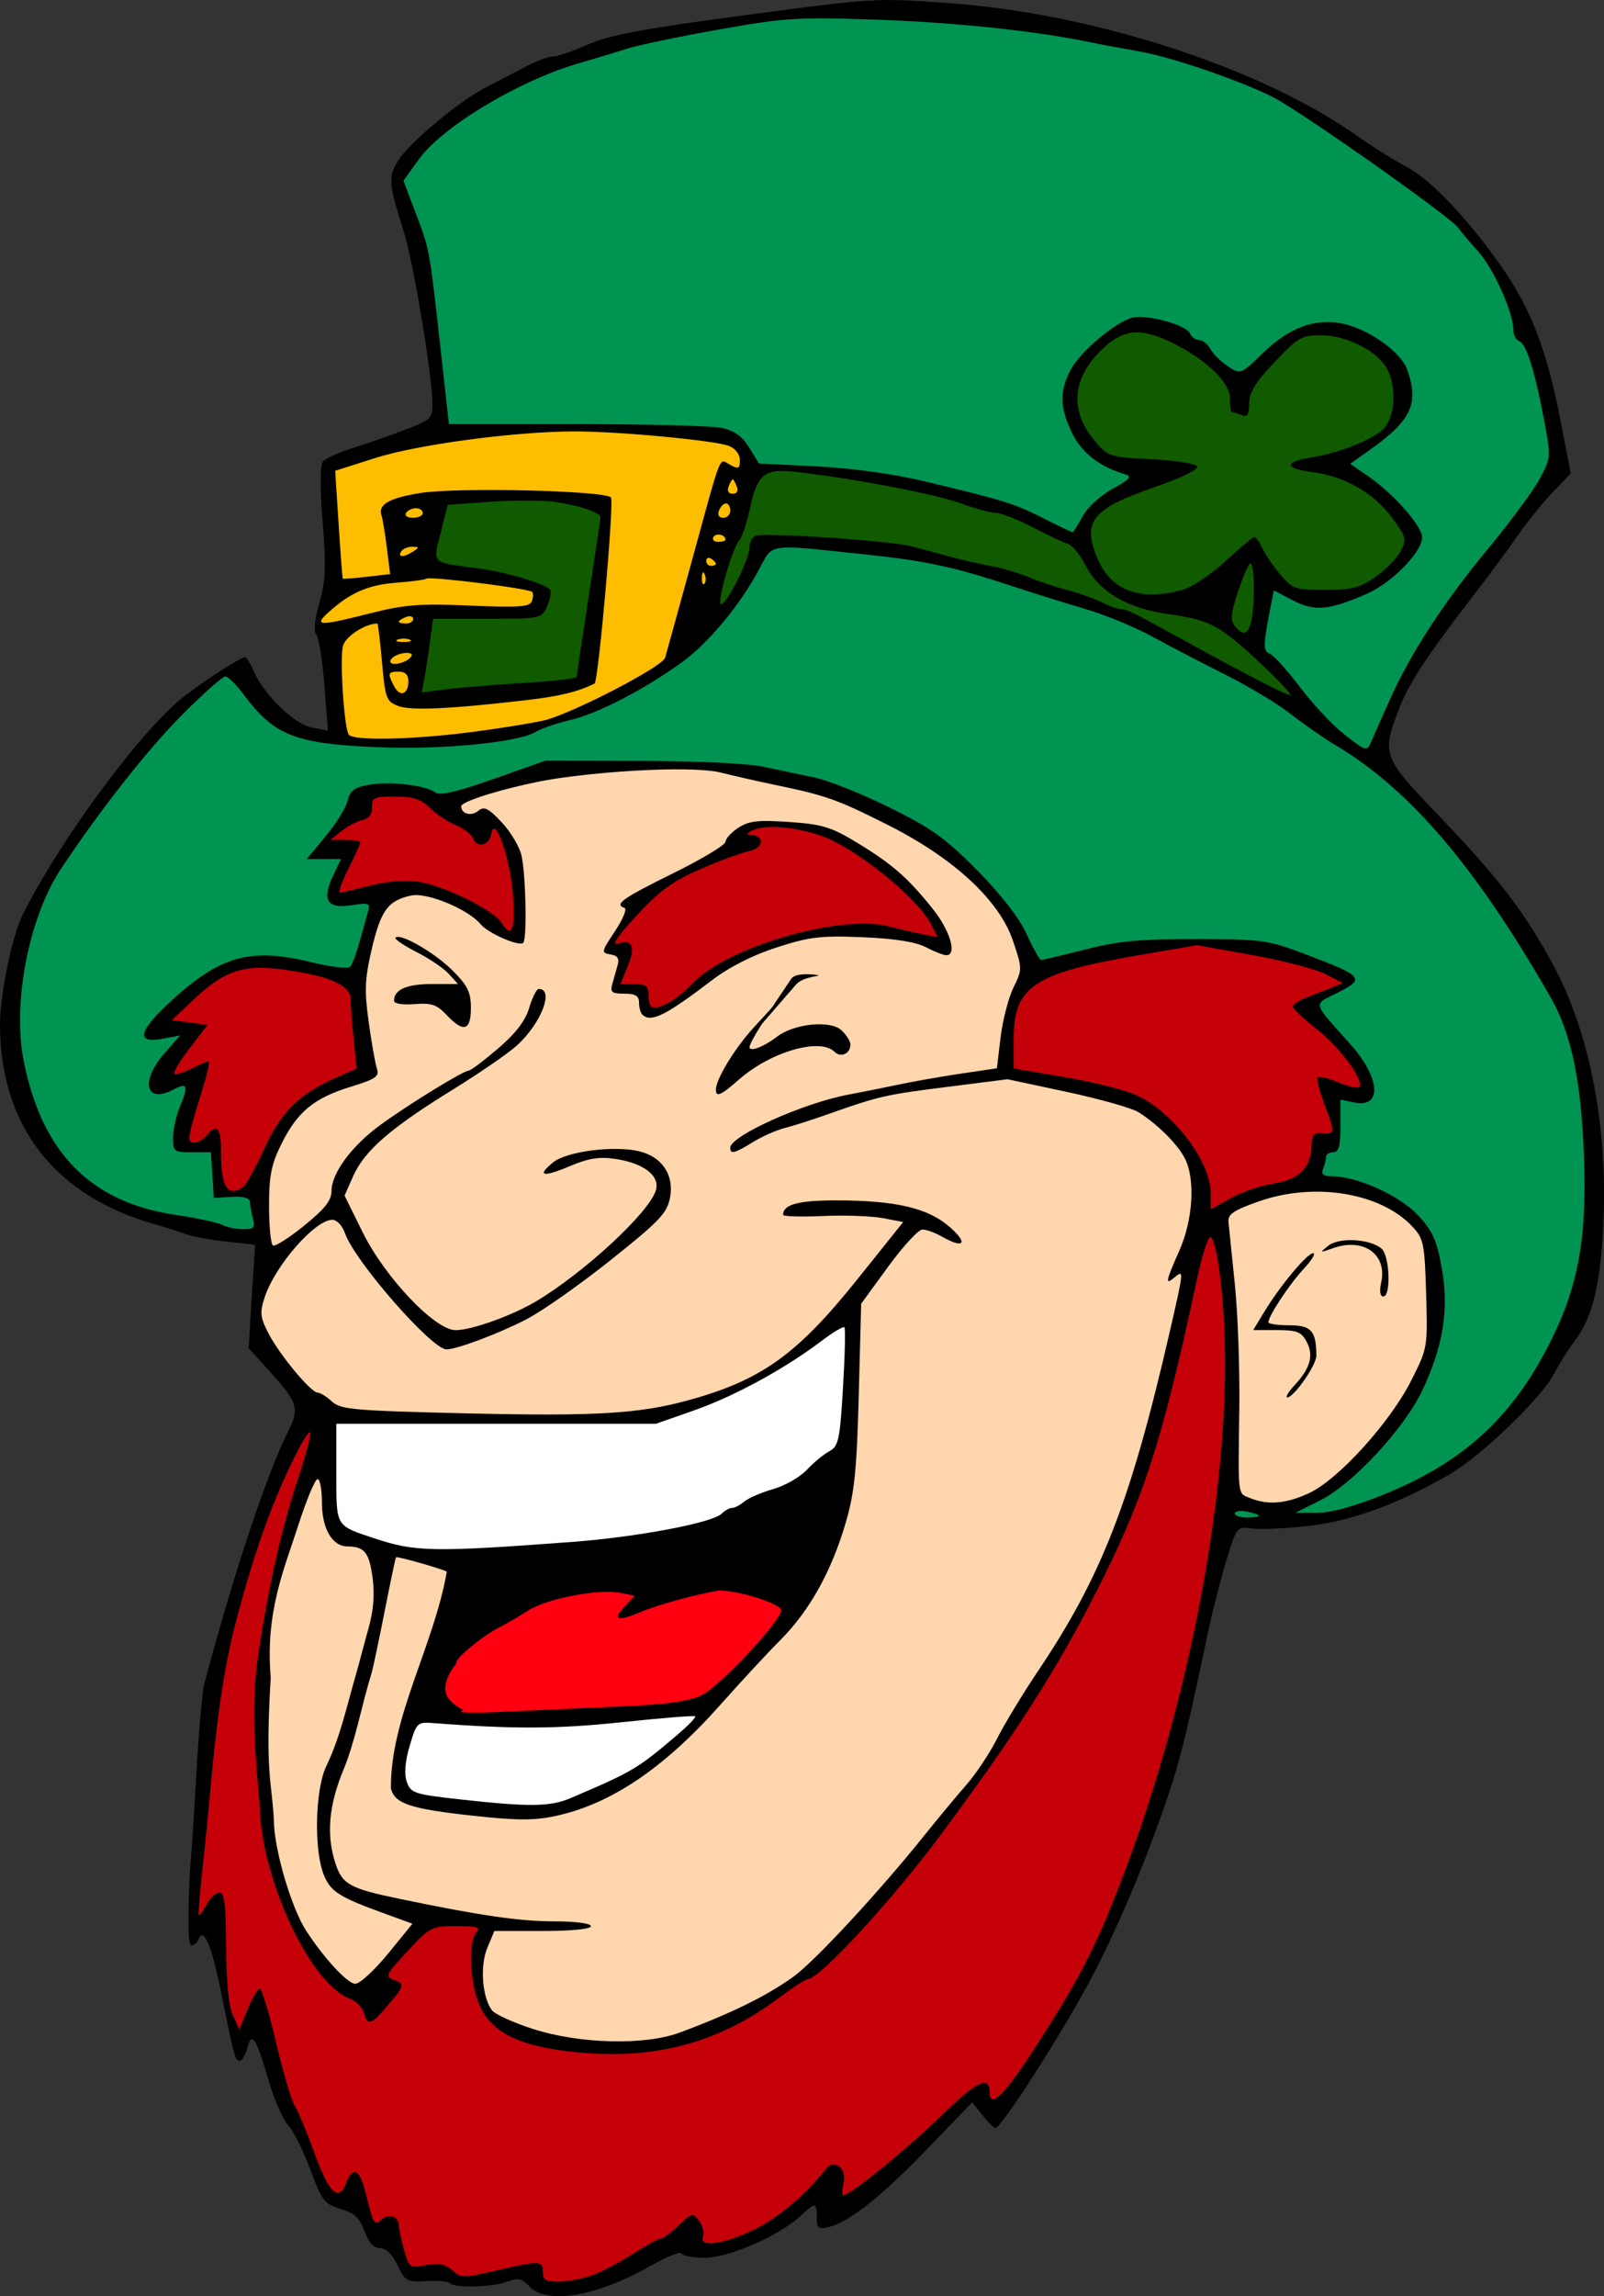
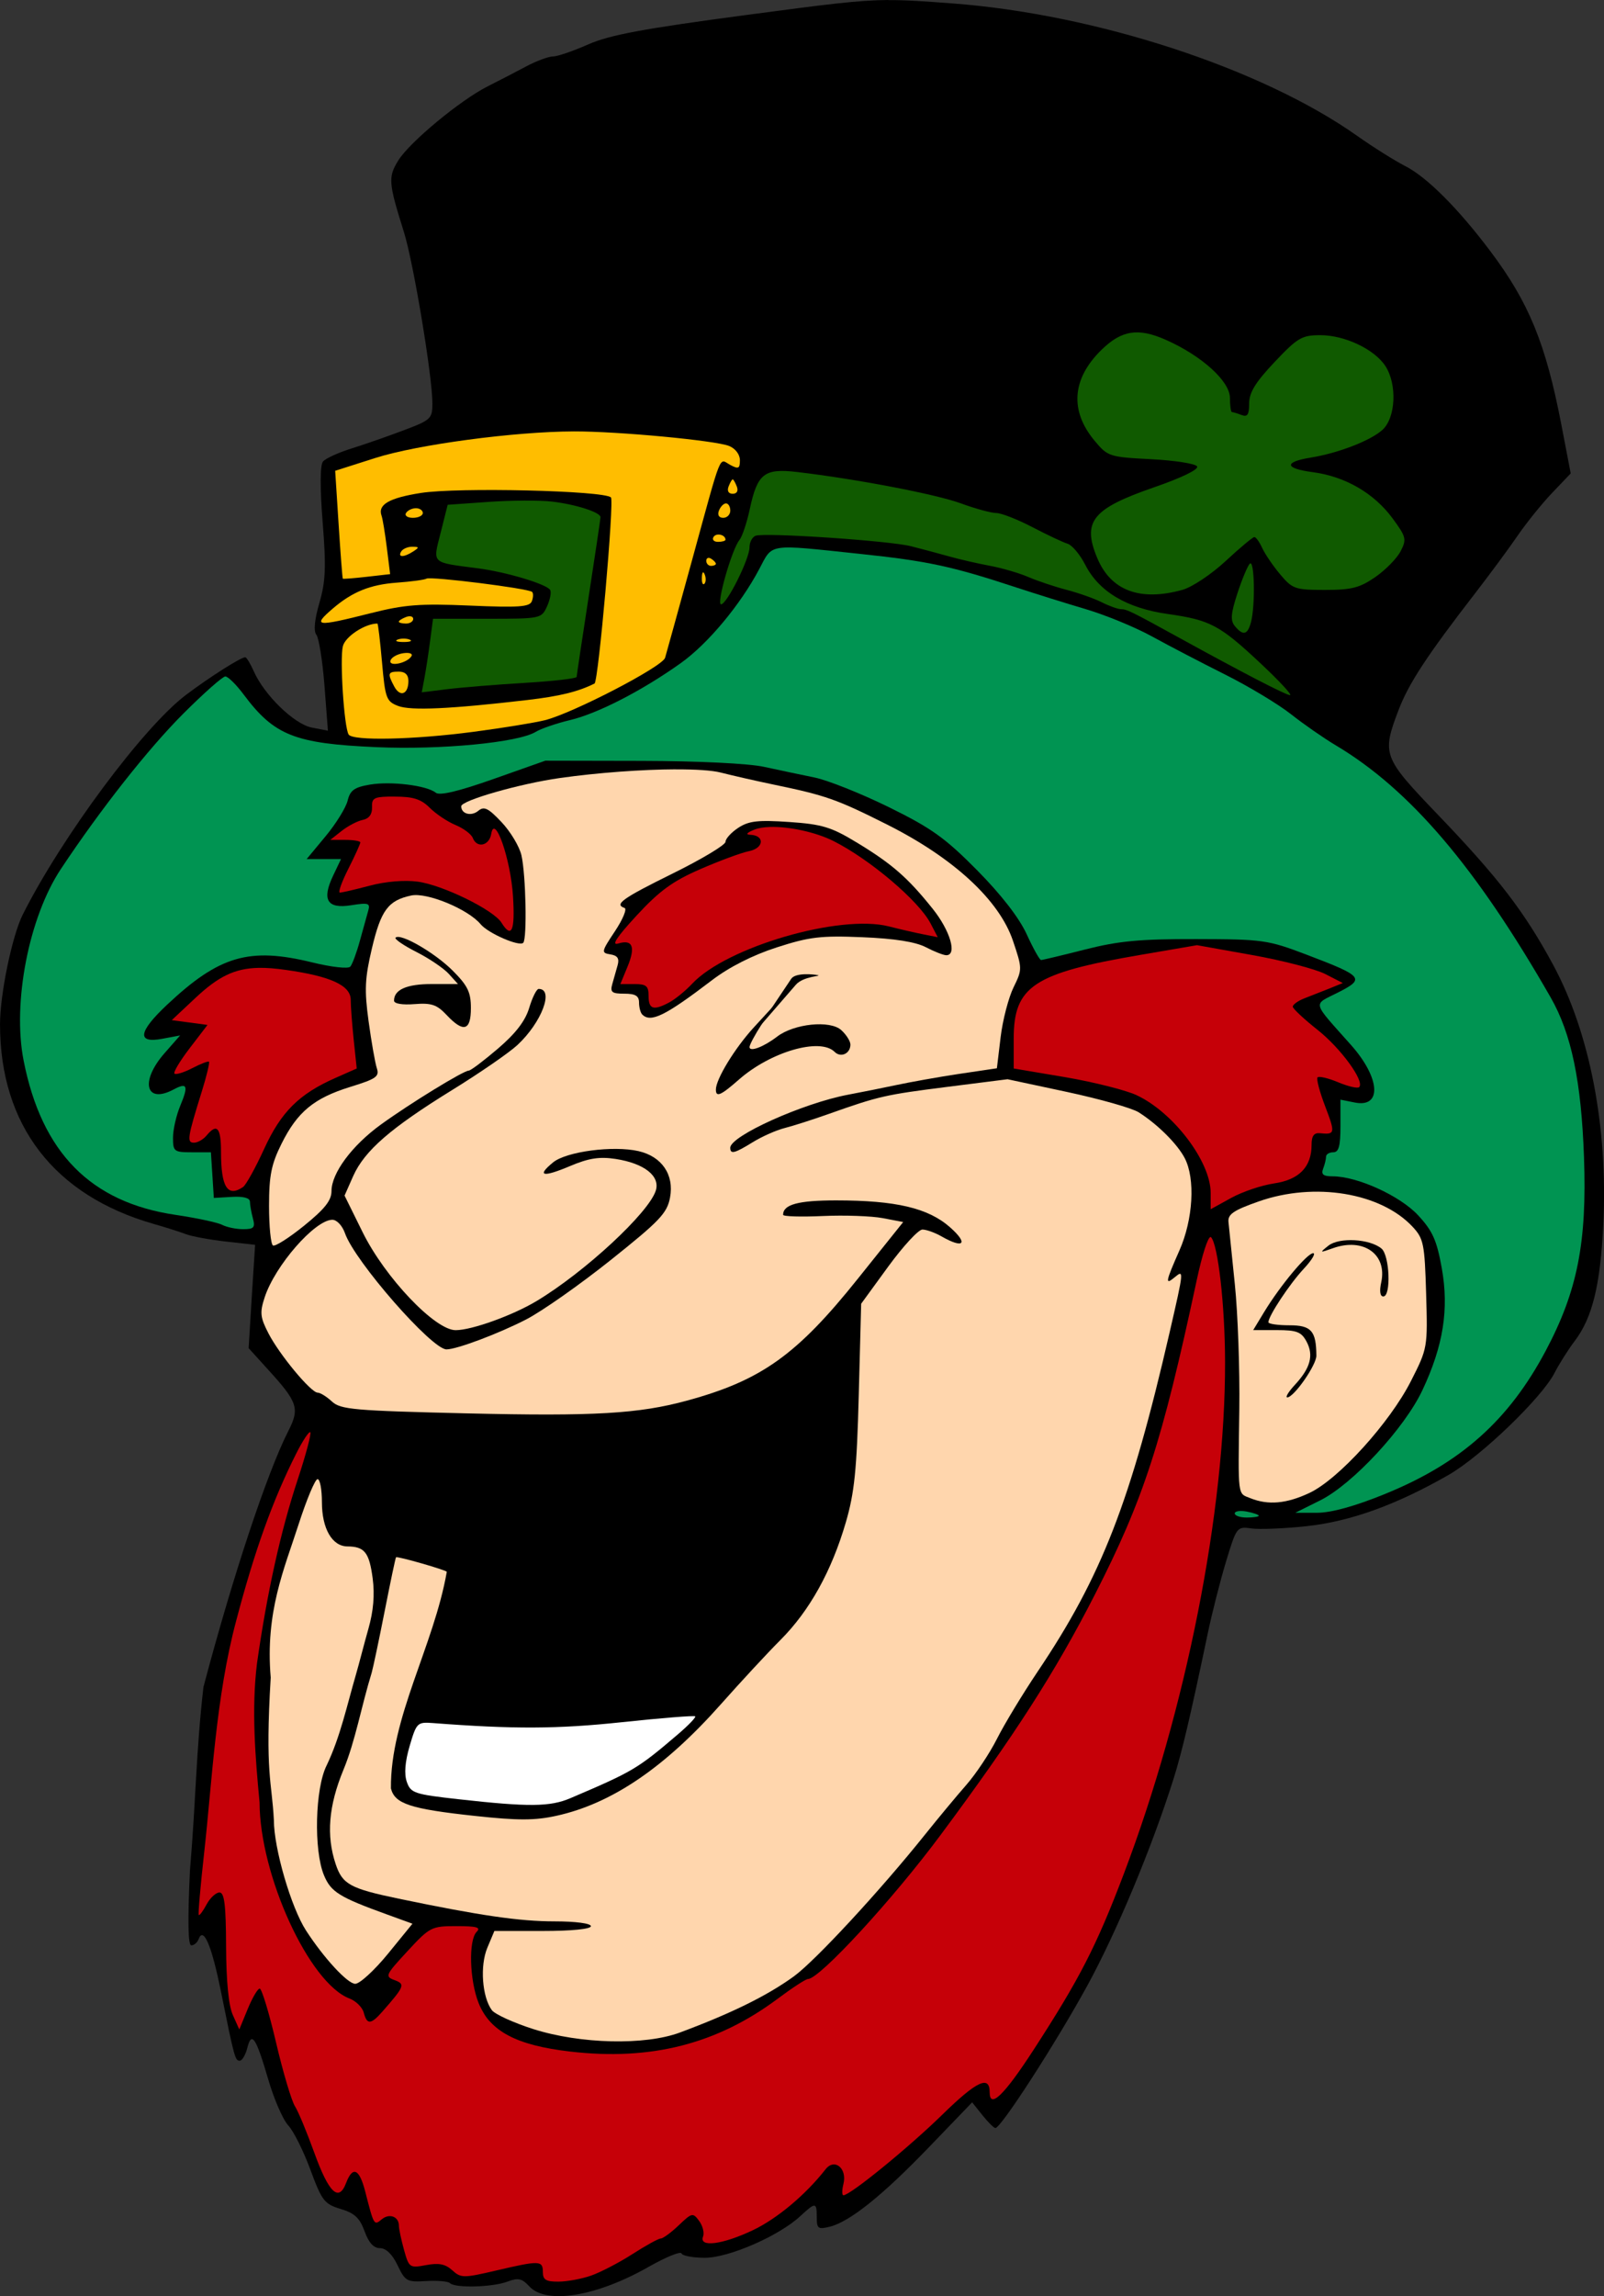
<svg xmlns="http://www.w3.org/2000/svg" version="1.0" viewBox="0 0 333.87 477.73">
  <rect x="0" y="0" width="333.87" height="477.73" fill="#333333" stroke="none" />
  <g transform="translate(-152.78 -5.843)">
    <path d="m337.69 5.844c-6.272 0.036-12.736 0.88-29.625 3.125-21.429 2.849-28.424 4.157-32.875 6.125-3.109 1.375-6.397 2.5-7.312 2.5-0.915 0-3.446 0.93-5.625 2.094-2.179 1.164-5.769 3.019-7.969 4.125-5.677 2.853-16.25 11.614-18.594 15.406-2.152 3.483-2.06 4.64 1.156 14.875 1.993 6.342 5.938 30.048 5.938 35.688 0 3.14-0.335 3.452-5.75 5.5-3.163 1.196-8.061 2.925-10.906 3.812-2.845 0.887-5.598 2.124-6.125 2.781-0.604 0.754-0.635 5.428-0.062 12.625 0.747 9.4 0.613 12.338-0.688 16.812-1.01 3.474-1.228 5.848-0.625 6.594 0.518 0.641 1.287 5.393 1.688 10.562l0.719 9.406-3.375-0.656c-3.677-0.735-9.868-6.76-12.062-11.719-0.714-1.613-1.503-2.908-1.781-2.906-0.915 7e-3 -7.437 4.138-12.344 7.844-8.85 6.684-25.782 29.465-33.938 45.656-2.227 4.421-4.75 16.572-4.75 22.875 0 20.98 11.265 35.606 32 41.531 2.475 0.707 5.495 1.665 6.688 2.125 1.192 0.46 4.911 1.15 8.281 1.531l6.125 0.688-0.688 10.75-0.656 10.75 3.969 4.375c6.244 6.84 6.699 8.135 4.312 12.812-4.438 8.7-11.61 30.334-17.688 53.312-1.56 13.622-1.538 23.145-2.812 38.188-0.487 10.398-0.402 15.562 0.281 15.562 0.562 0 1.248-0.562 1.5-1.25 1.018-2.775 2.72 1.2 4.656 10.781 2.815 13.932 2.958 14.469 3.938 14.469 0.48 0 1.197-1.202 1.562-2.656 0.9-3.585 1.811-2.184 4.375 6.594 1.196 4.094 3.068 8.373 4.156 9.531 1.088 1.159 3.158 5.299 4.594 9.188 2.396 6.489 2.923 7.172 6.312 8.188 2.888 0.865 3.973 1.871 4.969 4.625 0.865 2.392 1.894 3.531 3.219 3.531 1.252 0 2.566 1.277 3.656 3.562 1.593 3.341 1.95 3.526 5.938 3.281 2.339-0.144 4.584 0.053 4.969 0.438 1.055 1.055 8.86 0.858 11.938-0.312 2.257-0.858 3.019-0.691 4.594 1 3.546 3.806 14.003 2.076 24.781-4.062 3.591-2.045 6.692-3.304 6.875-2.812 0.183 0.491 2.376 0.906 4.875 0.906 5.001 0 15.414-4.551 19.844-8.656 3.2-2.966 3.438-2.946 3.438 0.25 0 2.338 0.284 2.549 2.719 1.938 4.186-1.051 10.951-6.479 20.719-16.625l8.906-9.25 2.125 2.656c1.169 1.466 2.387 2.688 2.719 2.688 1.162 0 12.542-17.614 19.062-29.5 6.108-11.136 13.451-28.704 17.969-43 1.788-5.658 3.528-13.042 7.188-30.5 0.865-4.125 2.562-10.81 3.781-14.844 2.179-7.211 2.287-7.341 5.25-6.906 1.658 0.243 6.838 0.037 11.531-0.469 9.101-0.981 18.652-4.427 29.531-10.656 6.727-3.852 19.377-16.006 22.062-21.219 0.968-1.879 2.848-4.862 4.188-6.625 3.687-4.85 5.347-11.591 5.969-24.281 0.99-20.217-2.814-39.889-10.438-54-5.967-11.044-11.375-18.095-23.969-31.219-11.502-11.985-11.723-12.561-8.219-21.781 2.108-5.547 5.925-11.353 15.969-24.344 3.05-3.945 7.012-9.308 8.812-11.938 1.8-2.629 5.013-6.622 7.156-8.875l3.906-4.094-1.97-10.258c-3.24-16.795-6.75-25.33-14.75-35.968-6.69-8.894-13.21-15.42-17.72-17.719-2.2-1.123-6.7-3.947-10-6.281-19.84-14.034-54.38-25.326-84.28-27.563-5.85-0.437-9.55-0.709-13.31-0.687z" />
    <path d="m293.47 165.91c-6.949 0.024-16.163 0.676-24.188 1.812-8.303 1.176-20.5 4.661-20.5 5.875 0 1.606 2.092 2.158 3.562 0.938 1.201-0.997 2.083-0.553 4.844 2.375 1.853 1.965 3.706 5.056 4.125 6.875 0.929 4.034 1.201 17.395 0.375 18.219-0.839 0.836-7.304-1.982-8.875-3.875-2.594-3.125-11.155-6.665-14.438-5.969-4.806 1.02-6.311 3.07-8.188 11.031-1.462 6.203-1.577 8.614-0.688 15.125 0.583 4.267 1.357 8.681 1.719 9.781 0.573 1.742-0.152 2.22-5.5 3.875-7.619 2.358-11.037 5.207-14.344 11.844-2.103 4.221-2.594 6.588-2.594 12.906 0 4.26 0.368 7.976 0.812 8.25 0.444 0.275 3.369-1.588 6.5-4.125 4.277-3.465 5.688-5.237 5.688-7.188 0-3.737 4.257-9.481 10.281-13.844 6.08-4.404 17.205-11.219 18.281-11.219 0.408 0 3.128-2.056 6.062-4.562 3.7-3.161 5.712-5.766 6.531-8.5 0.65-2.168 1.538-3.938 1.969-3.938 3.267 0 0.618 6.983-4.406 11.656-1.766 1.643-7.89 5.854-13.594 9.375-12.834 7.922-18.217 12.604-20.594 17.875l-1.812 4.094 3.781 7.656c4.643 9.394 15.049 20.344 19.344 20.344 3.363 0 11.92-3.087 16.906-6.094 10.083-6.081 23.289-18.335 24.75-22.938 0.96-3.026-2.388-5.678-8.375-6.594-3.358-0.514-5.598-0.154-9.438 1.469-5.706 2.411-7.078 2.129-3.562-0.75 2.758-2.259 12.506-3.552 17.781-2.344 4.861 1.113 7.453 4.912 6.562 9.656-0.614 3.272-2.162 4.875-12.344 13-6.394 5.102-14.325 10.678-17.625 12.375-5.738 2.95-14.428 6.219-16.562 6.219-3.067 0-19.093-18.328-21.125-24.156-0.561-1.608-1.725-2.828-2.656-2.812-3.633 0.059-11.898 9.521-14.062 16.125-1.048 3.198-0.928 4.183 0.781 7.5 2.285 4.433 8.842 12.344 10.25 12.344 0.53 0 1.876 0.826 2.969 1.844 1.79 1.668 4.56 1.913 28.188 2.469 26.458 0.622 35.667 0.081 45.719-2.656 15.469-4.213 22.874-9.495 35.594-25.406l9.406-11.75-4.25-0.812c-2.336-0.441-7.963-0.643-12.5-0.438s-8.25 0.091-8.25-0.25c0-2.153 3.166-3 11.031-3 12.453 0 19.182 1.585 23.719 5.594 3.876 3.425 2.852 4.537-1.75 1.906-1.375-0.786-3.175-1.436-4-1.438-0.825-1e-3 -4.024 3.474-7.125 7.719l-5.625 7.719-0.5 19c-0.407 15.559-0.897 20.333-2.688 26.469-2.967 10.171-7.555 18.416-13.594 24.469-2.774 2.78-8.343 8.796-12.406 13.375-11.716 13.205-22.726 20.682-34.219 23.219-4.516 0.997-7.991 1.002-17 0.031-13.449-1.45-16.665-2.515-17.469-5.719-0.157-14.712 8.938-29.69 11.625-45.062 0-0.343-10.313-3.303-10.562-3.031-0.125 0.136-1.183 5.2-2.375 11.25s-2.408 11.778-2.688 12.75c-2.149 6.946-3.393 14.197-5.875 20.188-3.109 7.52-3.616 13.707-1.625 19.656 1.404 4.194 2.978 5.074 13.125 7.188 16.837 3.507 25.169 4.719 32.406 4.719 4.412 0 7.594 0.421 7.594 1 0 0.6-3.997 1-10.031 1h-10.062l-1.469 3.5c-1.559 3.731-1.09 10.204 0.938 12.969 0.619 0.844 4.5 2.624 8.625 3.938 9.803 3.12 23.251 3.432 30.531 0.719 10.72-3.995 18.147-7.644 23.719-11.688 4.443-3.224 17.961-17.834 27.25-29.438 2.75-3.435 6.632-8.105 8.625-10.375s4.883-6.6 6.406-9.625c1.524-3.025 5.345-9.339 8.5-14.031 13.274-19.743 19.312-35.261 27.438-70.562 2.992-12.999 2.976-13.02 1.031-11.406-2.034 1.688-1.908 0.981 1-5.594 2.856-6.457 3.339-14.921 1.094-19.219-1.54-2.948-5.666-7.051-9.594-9.531-1.375-0.868-8.055-2.755-14.875-4.219l-12.4-2.65-12.594 1.594c-12.849 1.632-14.139 1.907-24.625 5.625-3.3 1.17-7.433 2.493-9.188 2.938-1.754 0.445-4.739 1.772-6.625 2.938-3.809 2.354-4.688 2.568-4.688 1.156 0-2.449 15.087-9.245 24.5-11.031 2.75-0.522 7.25-1.409 10-2 2.75-0.591 8.6-1.647 13-2.312l8-1.188 0.781-6.5c0.433-3.575 1.657-8.242 2.688-10.344 1.839-3.752 1.823-3.918-0.125-9.688-2.85-8.439-12.306-17.186-26.094-24.125-10.6-5.335-12.842-6.111-23.75-8.375-3.575-0.742-8.525-1.87-11-2.5-1.787-0.455-5.143-0.67-9.312-0.656z" fill="#ffd6ad" />
    <path d="m301.79 232.54c0-2.176 3.949-8.639 7.919-12.962l4.132-4.499-2.525 3.89c-1.389 2.139-2.525 4.263-2.525 4.719 0 1.091 2.933-0.014 5.738-2.163 3.532-2.705 11.023-3.471 13.351-1.365 1.051 0.951 1.911 2.308 1.911 3.016 0 1.882-1.999 2.805-3.287 1.517-3.015-3.015-13.311-0.039-19.91 5.756-3.788 3.325-4.803 3.768-4.803 2.092z" />
    <path d="m245.72 217c-2.01-2.139-3.151-2.523-6.674-2.243-2.533 0.201-4.25-0.089-4.25-0.719 0-2.293 2.645-3.457 7.855-3.457h5.455l-1.905-2.108c-1.048-1.159-4.087-3.215-6.754-4.567s-4.616-2.692-4.331-2.977c1.002-1.002 8.156 3.128 11.897 6.87 3.116 3.116 3.783 4.488 3.783 7.783 0 4.749-1.543 5.18-5.076 1.419z" />
    <path d="m286.46 216.92c-0.367-0.367-0.667-1.492-0.667-2.5 0-1.379-0.76-1.833-3.067-1.833-2.59 0-2.979-0.311-2.5-2 0.312-1.1 0.812-2.866 1.111-3.925 0.394-1.396-0.018-2.014-1.5-2.25-1.952-0.311-1.909-0.528 0.947-4.825 1.645-2.475 2.545-4.65 2-4.833-2.221-0.747-0.493-1.985 10.009-7.167 6.05-2.985 11-5.955 11-6.599s1.2-1.957 2.666-2.918c2.183-1.43 4.099-1.648 10.587-1.204 6.867 0.471 8.742 1.04 14.084 4.279 7.331 4.444 10.602 7.299 15.79 13.781 3.652 4.563 5.142 9.66 2.824 9.66-0.577 0-2.49-0.75-4.25-1.666-2.142-1.115-6.508-1.803-13.2-2.08-8.679-0.359-11.037-0.078-17.852 2.123-5.001 1.615-9.895 4.095-13.478 6.83-9.715 7.413-12.733 8.897-14.504 7.126z" />
    <path d="m317.47 209.49c0.893-1.334 4.738-0.941 5.554-0.75 0.898 0.21-3.027 0.188-4.59 1.989l-7.486 8.628 1.605-2.525z" />
    <path d="m218.88 313.59c-0.506 0-2.292 4.262-3.969 9.469-2.978 9.249-6.944 18.13-5.781 31.812-1.206 20.011 0.243 21.575 0.656 29.656 0 5.889 3.589 18.176 6.688 22.969 3.681 5.694 8.649 11.094 10.25 11.094 0.933 0 4.005-2.812 6.812-6.25l5.094-6.25-5.156-1.875c-10.078-3.645-11.799-4.715-13.25-8.188-2.178-5.212-1.865-18.146 0.562-22.906 2.853-5.967 4.227-12.519 6.094-18.906 0.654-2.25 1.749-6.569 2.594-9.531 1.034-3.629 1.33-7.037 0.875-10.469-0.714-5.379-1.685-6.6-5.25-6.625-3.182-0.022-5.312-3.702-5.312-9.219 0-2.628-0.4-4.781-0.906-4.781z" fill="#ffd6ad" />
    <path d="m271.51 379.97c13.058-5.57 13.954-6.102 22.363-13.276 2.186-1.865 3.81-3.554 3.61-3.754-0.2-0.2-7.074 0.35-15.276 1.223-13.352 1.42-22.54 1.462-39.297 0.18-3.26-0.249-3.437-0.077-4.854 4.741-0.973 3.31-1.175 5.845-0.597 7.5 0.813 2.328 1.56 2.577 10.854 3.614 14.538 1.622 18.963 1.579 23.197-0.228z" fill="#fff" />
-     <path d="m281.29 360.92c10.482-0.464 14.894-1.068 17.558-2.403 4.082-2.046 17.379-16.423 16.502-17.842-0.983-1.591-10.536-4.332-13.379-3.838-4.737 0.822-12.589 2.999-15.832 4.39-4.757 2.04-6.003 1.677-3.475-1.014l2.222-2.365-2.963-0.593c-4.482-0.896-15.188 1.141-19.133 3.642-1.925 1.22-4.725 2.842-6.223 3.605-3.561 1.812-9.417 6.741-8.777 7.387-4.348 5.682-1.892 7.962 1.5 9.773-1.887 0.533 0.895 0.667 7.5 0.362 5.775-0.267 16.8-0.764 24.5-1.105z" fill="#ff0010" />
-     <path d="m271.79 326.66c13.563-1.012 29.301-3.981 31.207-5.888 0.656-0.656 1.63-1.193 2.164-1.193 0.534 0 1.682-0.597 2.55-1.327 0.868-0.73 3.576-1.899 6.018-2.597 2.442-0.698 5.592-2.501 7-4.006 1.408-1.505 3.514-3.246 4.68-3.869 1.911-1.02 2.19-2.321 2.842-13.241 0.398-6.66 0.527-12.305 0.287-12.545-0.239-0.239-2.418 1.067-4.842 2.904-7.548 5.719-18.076 11.449-26.407 14.373l-8 2.808h-66.5l2.3e-4 10.215c2.6e-4 11.381-0.3 10.877 8.131 13.682 8.282 2.755 12.228 2.821 40.869 0.684z" fill="#fff" />
    <path d="m414.79 321.2c0-0.211-1.125-0.598-2.5-0.861s-2.5-0.09-2.5 0.383c0 0.474 1.125 0.861 2.5 0.861s2.5-0.173 2.5-0.383z" fill="#009452" />
    <path d="m441.1 316.66c15.742-6.405 25.732-15.305 33.417-29.772 6.607-12.438 8.604-22.534 7.968-40.305-0.566-15.813-2.626-25.682-6.932-33.203-15.537-27.133-29.324-43.299-44.763-52.484-2.475-1.472-6.66-4.381-9.301-6.464-2.64-2.083-8.813-5.795-13.717-8.25-4.904-2.455-11.744-6.018-15.199-7.919-3.456-1.901-9.658-4.455-13.783-5.677-4.125-1.222-10.65-3.259-14.5-4.526-13.419-4.418-18.412-5.489-32.517-6.978-19.43-2.05-18.085-2.255-20.972 3.187-3.961 7.466-10.679 15.512-16.307 19.53-7.99 5.704-17.267 10.482-23.008 11.85-2.858 0.681-6.096 1.789-7.196 2.461-3.647 2.229-19.722 3.773-33.182 3.185-16.993-0.742-21.247-2.43-27.619-10.961-1.54-2.062-3.255-3.75-3.811-3.75-0.555 0-4.496 3.487-8.758 7.75-7.317 7.319-17.207 19.865-25.474 32.316-6.658 10.028-10.12 27.82-7.753 39.85 3.768 19.15 13.945 29.491 31.596 32.102 4.4 0.651 8.781 1.588 9.736 2.083 0.955 0.495 2.92 0.9 4.367 0.9 2.24 0 2.541-0.334 2.027-2.25-0.332-1.238-0.609-2.799-0.617-3.47-9e-3 -0.78-1.365-1.141-3.764-1l-3.75 0.22-0.61-9.5h-3.945c-3.726 0-3.945-0.168-3.945-3.032 0-1.668 0.681-4.662 1.513-6.654 1.747-4.18 1.457-4.904-1.362-3.395-5.859 3.136-7.074-1.66-1.91-7.541l3.241-3.691-3.741 0.702c-5.321 0.998-4.972-1.449 1.009-7.069 10.88-10.223 17.107-12.041 30.232-8.824 4.026 0.987 7.498 1.372 7.924 0.88 0.417-0.482 1.312-2.901 1.99-5.376 0.678-2.475 1.462-5.298 1.744-6.274 0.45-1.56 0.023-1.696-3.547-1.125-5.015 0.802-6.173-1.11-3.75-6.192l1.626-3.409h-7.154l3.943-4.75c2.169-2.612 4.234-5.948 4.59-7.412 0.525-2.162 1.399-2.789 4.65-3.338 4.396-0.743 11.818 0.173 13.7 1.691 0.805 0.649 4.73-0.283 12-2.851l10.803-3.816 20 0.039c11.675 0.023 22.289 0.539 25.5 1.239 3.025 0.66 7.75 1.657 10.5 2.215 2.75 0.558 9.725 3.339 15.5 6.178 8.867 4.36 11.724 6.401 18.369 13.122 5.016 5.074 8.758 9.902 10.323 13.321 1.35 2.949 2.698 5.362 2.995 5.362 0.297 0 4.426-0.988 9.177-2.195 6.976-1.773 11.424-2.189 23.137-2.164 13.871 0.03 14.867 0.171 22.961 3.248 11.832 4.498 12.226 4.973 6.527 7.869-5.297 2.692-5.569 1.601 2.722 10.933 6.08 6.845 6.486 13.098 0.775 11.956l-2.985-0.597v5.475c0 4.2-0.349 5.475-1.5 5.475-0.825 0-1.5 0.413-1.5 0.918 0 0.505-0.273 1.63-0.607 2.5-0.456 1.19 0.03 1.582 1.962 1.582 5.155 0 14.046 4.049 17.81 8.111 3.023 3.262 3.886 5.194 4.929 11.026 1.524 8.528 0.316 16.115-4.037 25.363-3.728 7.92-14.523 19.557-21.252 22.91l-5.197 2.59h4.531c2.966 0 7.861-1.355 14.172-3.923z" fill="#009452" />
    <path d="m425.34 316.46c6.045-2.841 16.714-14.594 21.119-23.263 3.476-6.84 3.498-6.969 3.168-18.172-0.307-10.421-0.524-11.488-2.833-13.958-6.615-7.078-20.38-9.342-32-5.262-5.252 1.844-6.463 2.666-6.308 4.282 0.106 1.1 0.703 6.95 1.327 13s1.042 17.75 0.928 26c-0.255 18.521-0.397 17.384 2.303 18.469 3.709 1.491 7.515 1.152 12.295-1.095z" fill="#ffd6ad" />
    <path d="m422.31 293.97c3.244-3.5 3.954-6.143 2.421-9.008-1.077-2.012-2.036-2.381-6.187-2.381h-4.913l2.273-3.75c3.318-5.474 8.964-12.25 10.207-12.25 0.592 0-0.292 1.462-1.963 3.25-2.933 3.137-7.353 9.82-7.353 11.118 0 0.348 1.972 0.632 4.383 0.632 4.539 0 5.564 1.155 5.603 6.317 0.015 1.953-4.68 8.683-6.057 8.683-0.458 0 0.256-1.175 1.587-2.611z" />
-     <path d="m440.28 272.64c1.283-5.843-3.716-9.367-10.063-7.094-2.775 0.994-2.822 0.967-0.924-0.535 2.246-1.777 8.589-1.43 11.039 0.603 1.708 1.418 2.035 9.967 0.381 9.967-0.674 0-0.837-1.104-0.433-2.941z" />
+     <path d="m440.28 272.64c1.283-5.843-3.716-9.367-10.063-7.094-2.775 0.994-2.822 0.967-0.924-0.535 2.246-1.777 8.589-1.43 11.039 0.603 1.708 1.418 2.035 9.967 0.381 9.967-0.674 0-0.837-1.104-0.433-2.941" />
    <path d="m233.53 171.59c-3.032 0.069-3.375 0.469-3.312 2.219 0.052 1.454-0.63 2.362-1.938 2.625-1.098 0.221-3.061 1.248-4.375 2.281l-2.375 1.875h3.125c1.724 0 3.125 0.238 3.125 0.531 0 0.293-1.116 2.768-2.5 5.5s-2.172 4.944-1.75 4.938c0.422-7e-3 3.202-0.643 6.188-1.438 3.29-0.876 7.229-1.215 10-0.844 5.211 0.698 15.777 5.872 17.438 8.531 2.121 3.397 2.857 1.743 2.406-5.469-0.484-7.736-3.825-17.324-4.531-13-0.407 2.488-2.995 3.056-3.844 0.844-0.297-0.775-1.912-1.991-3.594-2.688-1.682-0.697-4.096-2.315-5.375-3.594-1.797-1.797-3.45-2.312-7.219-2.312-0.549 0-1.036-0.01-1.469 0zm79.531 6.312c-1.312 0.035-2.455 0.233-3.281 0.562-1.554 0.62-1.866 1.023-0.844 1.062 3.083 0.119 2.884 2.78-0.25 3.406-1.619 0.324-6.179 2.02-10.156 3.75-5.725 2.49-8.5 4.508-13.25 9.656-4.164 4.513-5.316 6.275-3.812 5.812 3.012-0.928 3.645 0.713 1.906 4.875l-1.469 3.562h2.938c2.479 0 2.938 0.399 2.938 2.5 0 2.763 1.035 3.063 4.312 1.312 1.201-0.641 3.352-2.381 4.75-3.875 7.158-7.65 30.75-14.533 40.938-11.938 2.475 0.631 5.781 1.388 7.344 1.688l2.844 0.562-1.5-2.875c-2.463-4.706-12.612-13.31-20.188-17.125-3.742-1.884-9.282-3.044-13.219-2.938zm88.875 24.594-11.844 2.031c-22.162 3.781-26.312 6.514-26.312 17.406v6.219l10.75 1.812c5.912 1.01 12.565 2.694 14.781 3.719 7.654 3.54 15.469 13.81 15.469 20.344v3.406l4.25-2.344c2.337-1.293 6.381-2.654 8.969-3.031 5.191-0.757 7.781-3.43 7.781-8 0-1.875 0.487-2.566 1.75-2.438 3.146 0.32 3.23 0.019 1.094-5.562-1.162-3.036-1.89-5.766-1.594-6.062 0.296-0.296 2.244 0.167 4.312 1.031 2.069 0.864 4.023 1.321 4.344 1 1.2-1.2-3.806-8.075-8.688-11.938-2.781-2.2-5.084-4.357-5.125-4.781-0.041-0.424 1.031-1.212 2.406-1.75 1.375-0.538 3.737-1.46 5.25-2.062l2.75-1.125-3.656-1.875c-2.009-1.033-8.82-2.803-15.156-3.938zm-195.31 4.719c-5.06 0.095-8.462 1.864-13.094 6.188l-5 4.688 7.438 1-3.688 4.812c-2.028 2.65-3.465 5.035-3.188 5.312 0.278 0.278 1.935-0.219 3.688-1.125s3.332-1.522 3.5-1.344c0.168 0.178-0.485 2.933-1.469 6.094-3.025 9.719-3.191 10.75-1.656 10.75 0.768 0 1.94-0.675 2.625-1.5 2.162-2.606 3-1.663 3 3.406 0 7.364 1.36 9.511 4.594 7.312 0.595-0.404 2.57-3.961 4.375-7.906 3.532-7.721 7.274-11.453 14.906-14.812l4.375-1.938-0.625-5.938c-0.341-3.267-0.625-7.021-0.625-8.344 0-2.988-4.131-4.901-13.438-6.219-2.164-0.306-4.032-0.469-5.719-0.438zm198.12 56c-0.558 0.03-1.744 3.715-2.875 9-7.229 33.764-11.03 45.496-21.188 65.375-8.241 16.129-16.706 29.305-32.188 50.125-9.983 13.426-25.135 29.875-27.531 29.875-0.449 0-3.263 1.83-6.25 4.062-12.689 9.483-26.445 12.987-43.281 11.031-11.185-1.299-16.679-4.216-19.031-10.094-1.901-4.75-2.123-13.095-0.406-14.812 0.933-0.933 4e-3 -1.188-4.188-1.188-5.215 0-5.549 0.166-10.219 5.219-4.558 4.932-4.73 5.256-2.719 6 2.298 0.85 2.156 1.254-2.469 6.531-2.426 2.768-3.237 2.811-3.906 0.25-0.286-1.093-1.615-2.423-2.969-2.938-8.38-3.186-18.677-25.621-18.719-40.812-0.892-9.405-1.713-19.407-0.531-28.938 2.088-14.688 4.918-27.479 8.469-38.219 1.707-5.163 2.879-9.589 2.625-9.844-0.254-0.254-1.561 1.708-2.906 4.375-4.917 9.75-8.67 20.208-12.531 34.875-4.219 15.788-5.021 33.551-6.625 47.938-0.795 7.128-1.315 13.092-1.156 13.25 0.158 0.159 0.89-0.813 1.625-2.188 0.735-1.374 1.955-2.5 2.688-2.5 1.026 0 1.34 2.574 1.375 11.25 0.029 7.249 0.531 12.317 1.406 14.25l1.344 3 1.75-4.25c0.961-2.337 2.079-4.25 2.5-4.25 0.42 0 1.957 5.062 3.406 11.25s3.234 12.15 3.938 13.25c0.703 1.1 2.502 5.46 4.031 9.688 3.016 8.337 5.076 10.272 6.594 6.281 1.387-3.648 2.77-3.023 4 1.781 1.812 7.078 1.818 7.094 3.438 5.75 1.579-1.311 3.554-0.574 3.562 1.312 3e-3 0.655 0.475 2.915 1.062 5.031 1.036 3.732 1.173 3.829 4.594 3.188 2.631-0.494 4.002-0.237 5.438 1.062 1.82 1.647 2.321 1.661 9.156 0.062 9.098-2.128 9.719-2.098 9.719 0.344 0 1.593 0.662 1.981 3.25 1.969 1.788-8e-3 4.841-0.571 6.781-1.25 1.941-0.679 5.811-2.681 8.594-4.469 2.783-1.788 5.434-3.25 5.906-3.25 0.472 0 2.167-1.238 3.75-2.75 2.749-2.626 2.954-2.67 4.25-0.906 0.746 1.016 1.109 2.478 0.812 3.25-0.886 2.308 4.012 1.686 10.344-1.312 5.05-2.391 11.03-7.405 15.156-12.688 1.865-2.387 4.535-0.191 3.719 3.062-0.321 1.278-0.327 2.344 0 2.344 1.407 0 13.556-9.902 20.594-16.781 7.136-6.976 9.844-8.251 9.844-4.656 0 3.539 3.009 0.635 9.156-8.844 9.575-14.763 13.06-21.547 18.781-36.625 12.969-34.18 21.118-75.385 21.062-106.47-0.021-11.784-1.473-24.504-2.938-25.969-0.031-0.031-0.057-0.033-0.094-0.031z" fill="#c60008" />
-     <path d="m441.99 151.58c4.421-9.86 11.288-20.429 20.451-31.477 4.551-5.488 9.385-12.016 10.741-14.507 2.423-4.451 2.441-4.659 1.054-12.023-1.976-10.495-3.738-16.163-5.199-16.726-0.688-0.265-1.25-1.316-1.25-2.337 0-3.598-4.122-12.813-7.292-16.3-1.764-1.941-3.658-4.185-4.208-4.986-1.522-2.218-32.757-24.234-38.535-27.162-6.886-3.489-21.247-8.392-27.965-9.546-3.025-0.52-7.75-1.404-10.5-1.965-11.528-2.352-28.087-4.075-44.5-4.628-16.08-0.543-18.717-0.374-32.5 2.082-8.25 1.47-16.8 3.256-19 3.97-2.2 0.714-6.7 2.074-10 3.023-12.402 3.568-28.442 13.188-33.325 19.989l-3.206 4.465 2.581 6.815c2.903 7.665 2.805 7.128 5.162 28.315l1.724 15.5h26.532c14.593 0 28.192 0.353 30.221 0.784 2.641 0.561 4.271 1.725 5.737 4.097l2.047 3.313 12.031 0.605c7.554 0.38 16.025 1.564 22.763 3.182 16.436 3.947 18.304 4.53 24.453 7.633 3.147 1.588 5.857 2.886 6.023 2.886 0.166 0 1.1-1.484 2.077-3.297 1.008-1.871 3.72-4.358 6.269-5.75 3.477-1.898 4.088-2.572 2.702-2.982-5.423-1.6-9.135-4.468-11.15-8.615-2.577-5.304-2.651-8.744-0.285-13.183 2.019-3.787 9.317-9.927 12.854-10.815 3.013-0.756 11.306 1.525 11.987 3.298 0.284 0.74 1.127 1.345 1.874 1.345s1.805 0.836 2.352 1.858c0.547 1.022 2.19 2.642 3.651 3.599 2.652 1.738 2.663 1.733 7.291-2.744 5.359-5.185 10.491-7.167 16.103-6.219 5.485 0.927 12.619 5.885 13.947 9.693 2.458 7.051 0.855 10.522-7.646 16.562l-4.231 3.006 3.978 2.756c5.096 3.531 10.984 10.238 10.984 12.511 0 3.083-6.237 9.476-11.481 11.769-7.924 3.465-10.905 3.731-15.418 1.379l-3.965-2.067-0.534 2.698c-1.724 8.714-1.759 9.924-0.3 10.484 0.81 0.311 3.661 3.467 6.335 7.014s6.888 8.012 9.363 9.922c4.381 3.381 4.524 3.417 5.394 1.376 0.492-1.153 2.206-5.022 3.809-8.597z" fill="#009452" />
-     <path d="m407.63 130.04c1.632-3.582 1.526-3.693-1.839-1.953-3.183 1.646-3.804 3.009-1.75 3.838 2.143 0.865 2.398 0.731 3.59-1.885z" />
    <path d="m415.29 143.98c-8.635-8.099-10.568-9.131-19.462-10.392-8.527-1.209-14.312-4.66-17.155-10.234-1.085-2.128-2.741-4.1-3.678-4.384-0.938-0.283-4.237-1.837-7.332-3.451s-6.476-2.936-7.514-2.936-4.356-0.906-7.373-2.012c-5.185-1.902-21.769-5.076-34.07-6.521-6.844-0.804-8.274 0.313-9.858 7.7-0.613 2.858-1.585 5.763-2.16 6.456-1.567 1.888-4.85 13.377-3.823 13.377 1.205 0 5.925-9.448 5.925-11.86 0-1.059 0.565-2.143 1.256-2.408 1.863-0.715 27.769 1.022 32.318 2.167 2.159 0.543 5.726 1.496 7.926 2.116 2.2 0.621 6.03 1.502 8.51 1.959 2.481 0.457 6.081 1.506 8 2.332 1.919 0.826 5.515 2.029 7.99 2.674 2.475 0.644 5.774 1.813 7.331 2.596 1.557 0.783 3.357 1.427 4 1.431 1.21 6e-3 2.114 0.451 12.169 5.982 13.149 7.233 22.05 11.841 23 11.906 0.55 0.038-2.15-2.885-6-6.496zm-153.25 3.939c5.912-0.353 10.76-0.911 10.771-1.24 0.012-0.328 1.131-7.797 2.486-16.597 1.356-8.8 2.471-16.283 2.479-16.629 0.022-1.01-5.107-2.661-10.094-3.25-2.534-0.299-8.457-0.272-13.163 0.06l-8.555 0.604-1.456 5.782c-1.66 6.588-2.117 6.151 7.782 7.441 5.857 0.763 14.249 3.277 15.001 4.493 0.288 0.467-3e-3 2.007-0.649 3.424-1.16 2.545-1.304 2.575-12.451 2.575h-11.278l-0.626 4.75c-0.344 2.612-0.873 6.056-1.174 7.653l-0.549 2.903 5.363-0.663c2.95-0.365 10.2-0.952 16.113-1.306zm151.12-12.587c0.945-3.525 0.747-13.277-0.247-12.2-0.482 0.522-1.649 3.329-2.592 6.236-1.359 4.188-1.463 5.59-0.5 6.75 1.7 2.049 2.639 1.828 3.34-0.786zm-14.249-6.767c1.991-0.553 6.037-3.251 8.99-5.994s5.639-4.989 5.969-4.989c0.33 0 1.066 1.025 1.637 2.277 0.571 1.252 2.258 3.727 3.749 5.5 2.551 3.032 3.104 3.223 9.319 3.223 5.54 0 7.233-0.434 10.481-2.684 2.13-1.476 4.497-3.89 5.259-5.364 1.284-2.483 1.162-2.984-1.667-6.831-3.861-5.251-9.88-8.737-16.609-9.62-5.874-0.771-6.08-2.115-0.464-3.026 5.757-0.934 12.486-3.534 14.965-5.783 2.768-2.511 3.082-9.492 0.597-13.285-2.287-3.49-8.443-6.407-13.52-6.407-3.866 0-4.733 0.508-9.54 5.591-3.978 4.207-5.287 6.338-5.287 8.607 0 2.339-0.355 2.88-1.582 2.409-0.87-0.334-1.77-0.607-2-0.607-0.23 0-0.418-1.32-0.418-2.933 0-3.484-5.86-8.79-13.379-12.116-5.729-2.534-9.175-1.993-13.36 2.098-6.151 6.014-6.654 12.661-1.431 18.918 2.741 3.283 3.057 3.386 11.743 3.833 4.91 0.253 9.224 0.925 9.587 1.494 0.398 0.624-3.177 2.362-9 4.375-12.823 4.434-14.957 7.095-11.782 14.695 2.841 6.8 8.922 9.069 17.742 6.619z" fill="#105a00" />
    <path d="m251.29 158.11c6.05-0.799 12.746-1.886 14.881-2.415 5.814-1.442 24.495-11.133 25.047-12.993 0.265-0.892 2.768-9.947 5.561-20.122 6.434-23.433 5.582-21.3 7.996-20.008 1.716 0.918 2.015 0.773 2.015-0.978 0-1.198-0.94-2.435-2.25-2.963-2.855-1.15-23.185-3.057-32.309-3.031-12.365 0.035-32.566 2.737-41.313 5.526l-8.372 2.669 0.716 11.143c0.394 6.129 0.786 11.215 0.872 11.302 0.085 0.087 2.337-0.088 5.003-0.391l4.848-0.55-0.689-5.516c-0.379-3.034-0.868-6.008-1.087-6.609-0.85-2.334 1.519-3.717 8.165-4.765 7.67-1.21 38.151-0.493 39.574 0.93 0.709 0.709-2.612 38.312-3.419 38.717-3.388 1.699-7.23 2.642-13.969 3.429-16.056 1.875-24.259 2.253-26.91 1.238-2.457-0.94-2.69-1.57-3.354-9.076-0.393-4.437-0.825-8.067-0.961-8.067-2.579 0-6.68 2.689-7.188 4.714-0.672 2.679 0.25 16.841 1.197 18.373 0.841 1.36 13.479 1.089 25.946-0.557zm-13.5-10.589c0-1.274-0.687-1.941-2-1.941-2.289 0-2.405 0.375-0.95 3.094 1.232 2.302 2.95 1.631 2.95-1.153zm0.627-5.146c0.334-0.541-0.406-0.817-1.687-0.629-1.256 0.184-2.456 0.861-2.668 1.505-0.457 1.389 3.44 0.605 4.355-0.876zm-0.377-3.458c-0.688-0.277-1.812-0.277-2.5 0s-0.125 0.504 1.25 0.504 1.938-0.227 1.25-0.504zm-8.19-5.472c7.167-1.812 10.3-2.054 20.761-1.603 10.153 0.438 12.418 0.279 12.874-0.909 0.304-0.792 0.33-1.664 0.057-1.936-0.72-0.72-21.116-3.283-21.983-2.763-0.402 0.242-3.189 0.619-6.194 0.837-5.543 0.404-9.26 1.909-13.325 5.397-4.338 3.722-3.476 3.83 7.81 0.976zm8.94 1.166c0-0.533-0.675-0.71-1.5-0.393-0.825 0.317-1.5 0.752-1.5 0.969 0 0.216 0.675 0.393 1.5 0.393s1.5-0.436 1.5-0.969zm60.683-9.219c-0.319-0.798-0.556-0.561-0.604 0.604-0.043 1.054 0.193 1.645 0.525 1.312s0.368-1.195 0.079-1.917zm2.317-2.253c0-0.243-0.45-0.719-1-1.059-0.55-0.34-1-0.141-1 0.441s0.45 1.059 1 1.059 1-0.198 1-0.441zm-63-2.559c1.293-0.835 1.266-0.971-0.191-0.985-0.93-8e-3 -1.969 0.435-2.309 0.985-0.782 1.266 0.542 1.266 2.5 0zm65-2.441c0-1.056-1.919-1.499-2.49-0.575-0.345 0.559 0.073 1.016 0.931 1.016 0.857 0 1.559-0.198 1.559-0.441zm-63-5.559c0-0.55-0.648-1-1.441-1-0.793 0-1.719 0.45-2.059 1-0.34 0.55 0.309 1 1.441 1s2.059-0.45 2.059-1zm64-0.5c0-0.825-0.402-1.5-0.893-1.5-0.491 0-1.152 0.675-1.469 1.5-0.351 0.914-2e-3 1.5 0.893 1.5 0.808 0 1.469-0.675 1.469-1.5zm1.362-5c-0.317-0.825-0.704-1.5-0.862-1.5s-0.545 0.675-0.862 1.5c-0.347 0.905-5e-3 1.5 0.862 1.5 0.867 0 1.209-0.595 0.862-1.5z" fill="#ffbd00" />
  </g>
</svg>